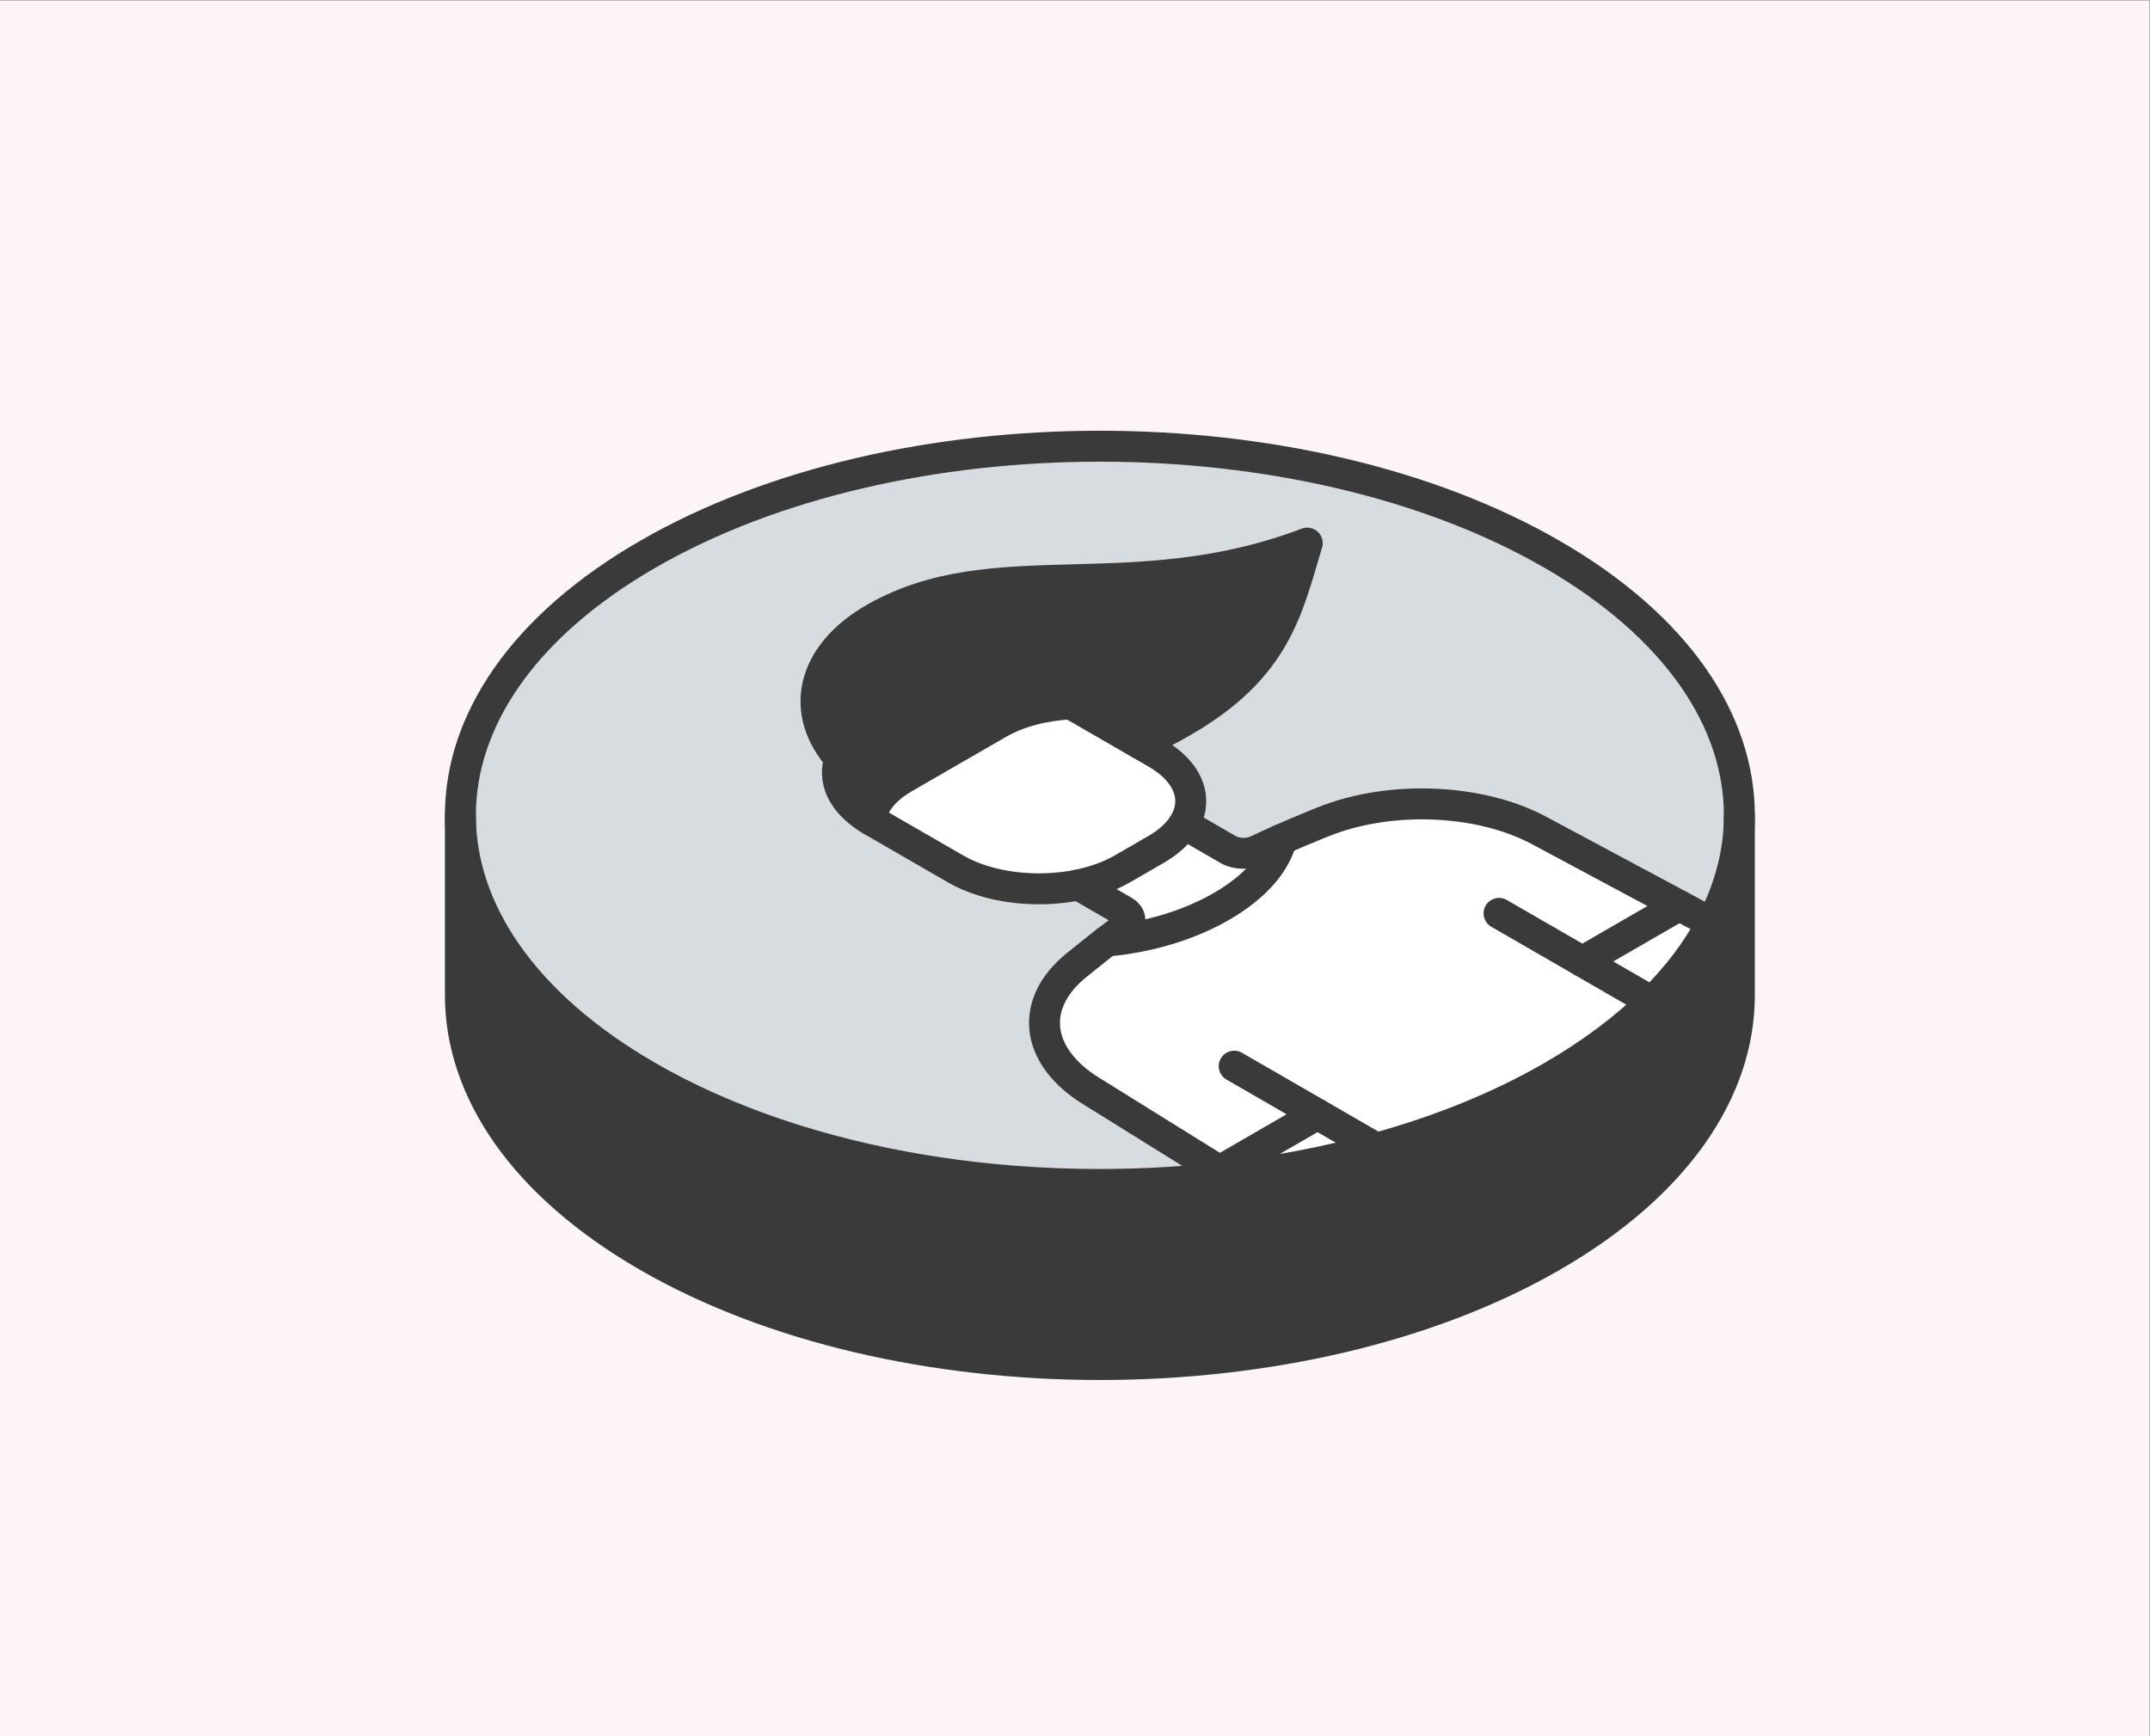
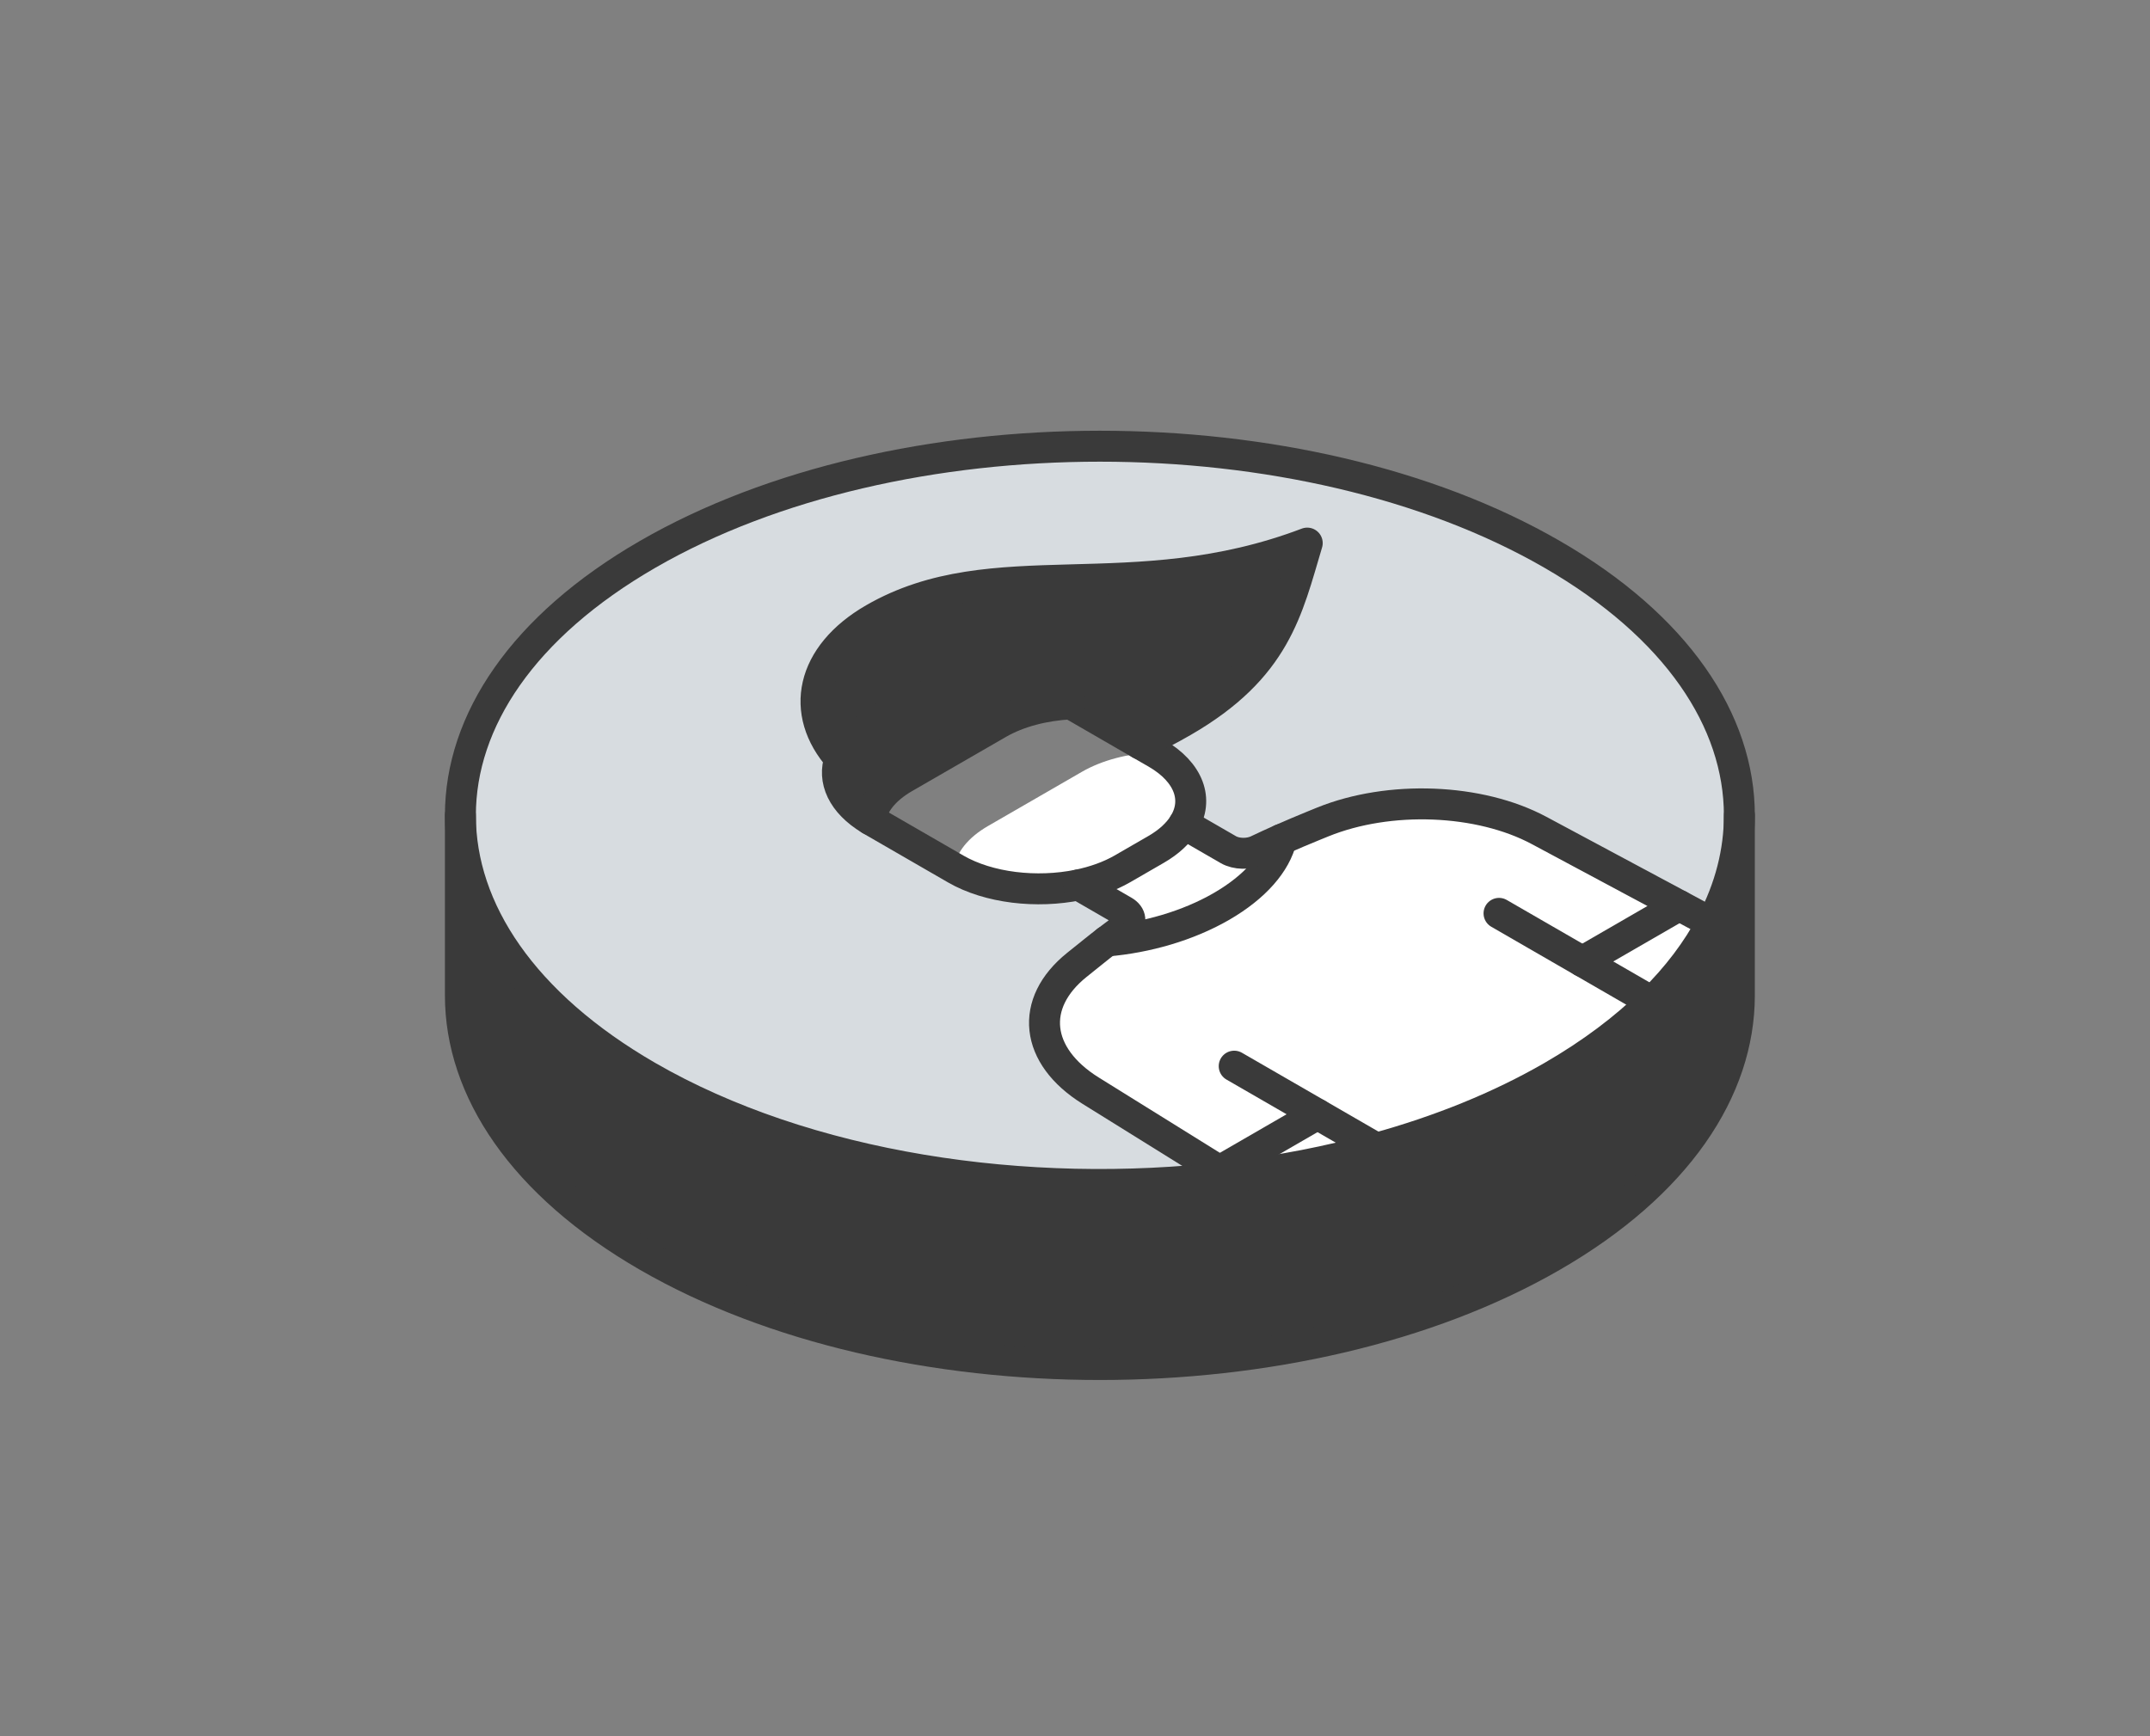
<svg xmlns="http://www.w3.org/2000/svg" viewBox="0 0 1733.333 1400" height="1400" width="1733.333" xml:space="preserve" id="svg2" version="1.1">
  <rect x="0" y="0" width="1733.333" height="1400" fill="#808080" stroke="none" />
  <defs id="defs6">
    <clipPath id="clipPath20" clipPathUnits="userSpaceOnUse">
      <path id="path18" d="M 0,1050 H 1300 V 0 H 0 Z" />
    </clipPath>
  </defs>
  <g transform="matrix(1.333,0,0,-1.333,0,1400)" id="g10">
-     <path id="path12" style="fill:#fcf4f6;fill-opacity:1;fill-rule:nonzero;stroke:none" d="M 0,0 H 1300 V 1050 H 0 Z" />
    <g id="g14">
      <g clip-path="url(#clipPath20)" id="g16">
-         <path id="path22" style="fill:none;stroke:#1d1d1b;stroke-width:1;stroke-linecap:butt;stroke-linejoin:miter;stroke-miterlimit:10;stroke-dasharray:none;stroke-opacity:1" d="M 1330.077,-11.308 H -30.18 v 1073.077 h 1360.257 z" />
        <g transform="translate(1035.245,491.959)" id="g24">
          <path id="path26" style="fill:#3a3a3a;fill-opacity:1;fill-rule:nonzero;stroke:none" d="M 0,0 C 11.151,21.169 16.727,43.123 16.727,65.077 V -43.821 c 0,-57.15 -37.723,-114.299 -113.253,-157.902 -151.064,-87.205 -395.953,-87.205 -547.016,0 -75.488,43.603 -113.254,100.752 -113.254,157.902 V 65.077 c 0,-57.15 37.766,-114.3 113.254,-157.902 95.525,-55.146 228.641,-75.445 351.739,-60.765 30.535,3.571 60.417,9.321 88.991,17.293 38.42,10.585 74.443,25.09 106.286,43.472 23.957,13.851 44.125,29.054 60.459,45.171 C -20.646,-32.452 -8.625,-16.466 0,0" />
        </g>
        <g transform="translate(1051.972,557.036)" id="g28">
          <path id="path30" style="fill:#d7dce0;fill-opacity:1;fill-rule:nonzero;stroke:none" d="m 0,0 c 0,-21.954 -5.575,-43.908 -16.727,-65.077 l -19.645,10.541 -84.722,45.389 c -36.067,19.34 -90.603,21.474 -130.895,5.14 l -5.663,-2.309 c -6.534,-2.657 -12.981,-5.401 -19.296,-8.189 h -0.044 c -4.923,-2.222 -9.801,-4.4 -14.593,-6.708 -5.184,-2.439 -12.675,-2.308 -17.424,0.436 l -26.919,15.55 c 8.93,14.505 3.311,31.275 -16.77,42.862 l -9.757,5.619 c 8.406,3.877 17.031,8.364 25.874,13.46 56.365,32.539 63.16,67.648 75.227,107.983 -105.762,-40.205 -189.613,-3.877 -262.139,-45.737 -38.158,-22.041 -45.215,-56.801 -20.517,-84.592 -4.617,-12.893 1.438,-26.788 18.382,-36.938 0.305,-0.218 0.653,-0.392 1.002,-0.61 l 50.616,-29.228 c 20.037,-11.587 49.135,-14.81 74.268,-9.671 l 27.355,-15.811 c 4.661,-2.7 5.01,-6.969 0.871,-9.975 -3.746,-2.7 -7.448,-5.401 -11.02,-8.146 -2.657,-2.003 -5.184,-4.051 -7.753,-6.098 l -10.368,-8.32 c -28.966,-23.26 -25.482,-55.058 8.276,-76.098 l 78.015,-48.524 5.837,-3.616 c -123.098,-14.679 -256.215,5.62 -351.74,60.765 -75.488,43.603 -113.253,100.752 -113.253,157.902 0,57.15 37.765,114.299 113.253,157.902 151.063,87.205 395.953,87.205 547.016,0 C -37.766,114.299 0,57.15 0,0" />
        </g>
        <g transform="translate(1015.6,502.5)" id="g32">
          <path id="path34" style="fill:#ffffff;fill-opacity:1;fill-rule:nonzero;stroke:none" d="M 0,0 19.646,-10.541 C 11.021,-27.007 -1.001,-42.993 -16.422,-58.195 l -42.165,24.349 z" />
        </g>
        <g transform="translate(957.013,468.654)" id="g36">
          <path id="path38" style="fill:#ffffff;fill-opacity:1;fill-rule:nonzero;stroke:none" d="M 0,0 42.165,-24.35 C 25.831,-40.466 5.663,-55.669 -18.294,-69.521 c -31.843,-18.381 -67.865,-32.886 -106.285,-43.471 l -35.588,20.56 -59.24,-34.238 -78.015,48.524 c -33.758,21.041 -37.242,52.838 -8.276,76.098 l 10.368,8.32 c 2.569,2.047 5.096,4.095 7.753,6.098 24.132,2.092 48.873,9.149 69.215,20.865 20.647,11.936 32.931,26.485 36.329,40.641 h 0.044 c 6.315,2.788 12.762,5.532 19.296,8.189 l 5.663,2.309 c 40.292,16.334 94.828,14.2 130.895,-5.14 L 58.587,33.846 Z" />
        </g>
        <g transform="translate(790.617,721.733)" id="g40">
          <path id="path42" style="fill:#3a3a3a;fill-opacity:1;fill-rule:nonzero;stroke:none" d="m 0,0 c -12.066,-40.335 -18.861,-75.444 -75.227,-107.983 -8.842,-5.097 -17.467,-9.583 -25.874,-13.46 l -40.858,23.609 c -0.349,0.218 -0.697,0.393 -1.089,0.566 -27.878,15.507 -72.221,15.333 -99.707,-0.566 l -20.516,-11.848 c -10.193,-5.88 -16.64,-13.068 -19.384,-20.647 -24.699,27.791 -17.642,62.551 20.516,84.592 C -189.613,-3.877 -105.762,-40.205 0,0" />
        </g>
        <g transform="translate(737.606,341.984)" id="g44">
          <path id="path46" style="fill:#ffffff;fill-opacity:1;fill-rule:nonzero;stroke:none" d="M 0,0 59.24,34.238 94.828,13.678 C 66.254,5.706 36.372,-0.044 5.837,-3.615 Z" />
        </g>
        <g transform="translate(699.273,594.671)" id="g48">
-           <path id="path50" style="fill:#ffffff;fill-opacity:1;fill-rule:nonzero;stroke:none" d="M 0,0 C 20.081,-11.587 25.7,-28.357 16.771,-42.862 13.329,-48.438 7.754,-53.708 0,-58.195 l -20.517,-11.848 c -7.796,-4.486 -16.857,-7.666 -26.527,-9.671 -25.133,-5.14 -54.23,-1.916 -74.268,9.671 l -50.616,29.228 c -0.348,0.218 -0.697,0.392 -1.002,0.61 1.438,9.235 8.32,18.251 20.517,25.308 l 56.888,32.844 c 12.24,7.056 27.834,11.019 43.821,11.847 0.391,-0.173 0.74,-0.348 1.089,-0.566 L -9.757,5.619 Z" />
+           <path id="path50" style="fill:#ffffff;fill-opacity:1;fill-rule:nonzero;stroke:none" d="M 0,0 C 20.081,-11.587 25.7,-28.357 16.771,-42.862 13.329,-48.438 7.754,-53.708 0,-58.195 l -20.517,-11.848 c -7.796,-4.486 -16.857,-7.666 -26.527,-9.671 -25.133,-5.14 -54.23,-1.916 -74.268,9.671 c -0.348,0.218 -0.697,0.392 -1.002,0.61 1.438,9.235 8.32,18.251 20.517,25.308 l 56.888,32.844 c 12.24,7.056 27.834,11.019 43.821,11.847 0.391,-0.173 0.74,-0.348 1.089,-0.566 L -9.757,5.619 Z" />
        </g>
        <g transform="translate(680.456,489.171)" id="g52">
          <path id="path54" style="fill:#ffffff;fill-opacity:1;fill-rule:nonzero;stroke:none" d="m 0,0 c 4.139,3.006 3.79,7.274 -0.871,9.975 l -27.356,15.811 c 9.67,2.005 18.731,5.185 26.528,9.671 l 20.516,11.848 c 7.754,4.487 13.329,9.757 16.771,15.333 L 62.507,47.087 c 4.749,-2.744 12.24,-2.875 17.424,-0.436 4.792,2.309 9.67,4.487 14.592,6.708 C 91.126,39.203 78.842,24.654 58.194,12.719 37.853,1.002 13.111,-6.055 -11.021,-8.146 -7.448,-5.401 -3.746,-2.7 0,0" />
        </g>
        <g transform="translate(647.569,624.465)" id="g56">
          <path id="path58" style="fill:#3a3a3a;fill-opacity:1;fill-rule:nonzero;stroke:none" d="m 0,0 c -15.987,-0.828 -31.581,-4.792 -43.821,-11.848 l -56.888,-32.843 c -12.197,-7.057 -19.079,-16.074 -20.517,-25.309 -16.944,10.15 -22.999,24.045 -18.381,36.938 2.744,7.58 9.19,14.768 19.383,20.647 l 20.516,11.849 C -72.221,15.333 -27.878,15.507 0,0" />
        </g>
        <g transform="translate(716.044,551.809)" id="g60">
          <path id="path62" style="fill:none;stroke:#3a3a3a;stroke-width:18.719;stroke-linecap:round;stroke-linejoin:round;stroke-miterlimit:10;stroke-dasharray:none;stroke-opacity:1" d="m 0,0 c -3.441,-5.576 -9.017,-10.847 -16.771,-15.333 l -20.516,-11.849 c -7.797,-4.485 -16.858,-7.665 -26.527,-9.67 -25.134,-5.14 -54.231,-1.916 -74.269,9.67 l -50.615,29.229 c -0.349,0.218 -0.697,0.392 -1.002,0.61 -16.945,10.149 -22.999,24.044 -18.382,36.938 2.744,7.579 9.191,14.767 19.384,20.647 l 20.516,11.848 c 27.486,15.899 71.829,16.073 99.707,0.566 0.392,-0.174 0.74,-0.348 1.089,-0.566 l 40.859,-23.609 9.756,-5.619 C 3.311,31.275 8.93,14.504 0,0 Z" />
        </g>
        <g transform="translate(526.344,554.466)" id="g64">
          <path id="path66" style="fill:none;stroke:#3a3a3a;stroke-width:18.719;stroke-linecap:round;stroke-linejoin:round;stroke-miterlimit:10;stroke-dasharray:none;stroke-opacity:1" d="M 0,0 C 1.437,9.235 8.32,18.251 20.517,25.308 L 77.405,58.152 C 89.645,65.208 105.239,69.171 121.226,70" />
        </g>
        <g transform="translate(743.486,338.325)" id="g68">
          <path id="path70" style="fill:none;stroke:#3a3a3a;stroke-width:18.719;stroke-linecap:round;stroke-linejoin:round;stroke-miterlimit:10;stroke-dasharray:none;stroke-opacity:1" d="m 0,0 -0.044,0.044 -5.837,3.615 -78.015,48.525 c -33.758,21.04 -37.242,52.837 -8.276,76.097 l 10.368,8.321 c 2.57,2.046 5.096,4.094 7.753,6.097 3.572,2.745 7.275,5.447 11.021,8.147 4.138,3.006 3.79,7.274 -0.871,9.974 l -27.356,15.812" />
        </g>
        <g transform="translate(689.517,600.29)" id="g72">
          <path id="path74" style="fill:none;stroke:#3a3a3a;stroke-width:18.719;stroke-linecap:round;stroke-linejoin:round;stroke-miterlimit:10;stroke-dasharray:none;stroke-opacity:1" d="M 0,0 C 8.406,3.876 17.031,8.363 25.874,13.46 82.239,45.999 89.034,81.107 101.101,121.443 -4.661,81.238 -88.512,117.566 -161.038,75.706 -199.196,53.665 -206.253,18.905 -181.555,-8.886" />
        </g>
        <g transform="translate(669.436,481.024)" id="g76">
          <path id="path78" style="fill:none;stroke:#3a3a3a;stroke-width:18.719;stroke-linecap:round;stroke-linejoin:round;stroke-miterlimit:10;stroke-dasharray:none;stroke-opacity:1" d="m 0,0 c 24.132,2.092 48.873,9.148 69.215,20.865 20.647,11.936 32.931,26.485 36.329,40.641" />
        </g>
        <g transform="translate(906.615,497.752)" id="g80">
          <path id="path82" style="fill:none;stroke:#3a3a3a;stroke-width:18.719;stroke-linecap:round;stroke-linejoin:round;stroke-miterlimit:10;stroke-dasharray:none;stroke-opacity:1" d="M 0,0 50.397,-29.098 92.563,-53.447" />
        </g>
        <g transform="translate(1035.288,491.959)" id="g84">
          <path id="path86" style="fill:none;stroke:#3a3a3a;stroke-width:18.719;stroke-linecap:round;stroke-linejoin:round;stroke-miterlimit:10;stroke-dasharray:none;stroke-opacity:1" d="M 0,0 H -0.043 L -19.688,10.541 -104.41,55.93 c -36.068,19.34 -90.604,21.474 -130.896,5.139 l -5.663,-2.309 c -6.533,-2.656 -12.98,-5.401 -19.296,-8.189 h -0.044 c -4.922,-2.221 -9.8,-4.399 -14.592,-6.708 -5.184,-2.439 -12.675,-2.308 -17.424,0.436 l -26.919,15.551" />
        </g>
        <g transform="translate(746.448,405.319)" id="g88">
          <path id="path90" style="fill:none;stroke:#3a3a3a;stroke-width:18.719;stroke-linecap:round;stroke-linejoin:round;stroke-miterlimit:10;stroke-dasharray:none;stroke-opacity:1" d="m 0,0 50.397,-29.097 35.588,-20.56 0.044,-0.044" />
        </g>
        <g transform="translate(737.606,341.984)" id="g92">
          <path id="path94" style="fill:none;stroke:#3a3a3a;stroke-width:18.719;stroke-linecap:round;stroke-linejoin:round;stroke-miterlimit:10;stroke-dasharray:none;stroke-opacity:1" d="M 0,0 59.24,34.238" />
        </g>
        <g transform="translate(957.013,468.654)" id="g96">
          <path id="path98" style="fill:none;stroke:#3a3a3a;stroke-width:18.719;stroke-linecap:round;stroke-linejoin:round;stroke-miterlimit:10;stroke-dasharray:none;stroke-opacity:1" d="M 0,0 58.587,33.846" />
        </g>
        <g transform="translate(1051.972,557.036)" id="g100">
          <path id="path102" style="fill:none;stroke:#3a3a3a;stroke-width:18.719;stroke-linecap:round;stroke-linejoin:round;stroke-miterlimit:10;stroke-dasharray:none;stroke-opacity:1" d="m 0,0 c 0,57.15 -37.766,114.299 -113.253,157.902 -151.063,87.205 -395.953,87.205 -547.016,0 C -735.757,114.299 -773.522,57.15 -773.522,0 c 0,-57.15 37.765,-114.299 113.253,-157.902 95.525,-55.145 228.642,-75.444 351.74,-60.765 30.535,3.572 60.417,9.322 88.991,17.293 38.42,10.585 74.442,25.09 106.285,43.472 23.957,13.852 44.125,29.055 60.459,45.171 15.421,15.202 27.442,31.189 36.067,47.654 C -5.575,-43.908 0,-21.954 0,0 Z" />
        </g>
        <g transform="translate(278.449,557.036)" id="g104">
          <path id="path106" style="fill:none;stroke:#3a3a3a;stroke-width:18.719;stroke-linecap:round;stroke-linejoin:round;stroke-miterlimit:10;stroke-dasharray:none;stroke-opacity:1" d="m 0,0 v -108.898 c 0,-57.149 37.766,-114.299 113.254,-157.901 151.063,-87.205 395.952,-87.205 547.016,0 75.53,43.602 113.252,100.752 113.252,157.901 V 0" />
        </g>
      </g>
    </g>
  </g>
</svg>